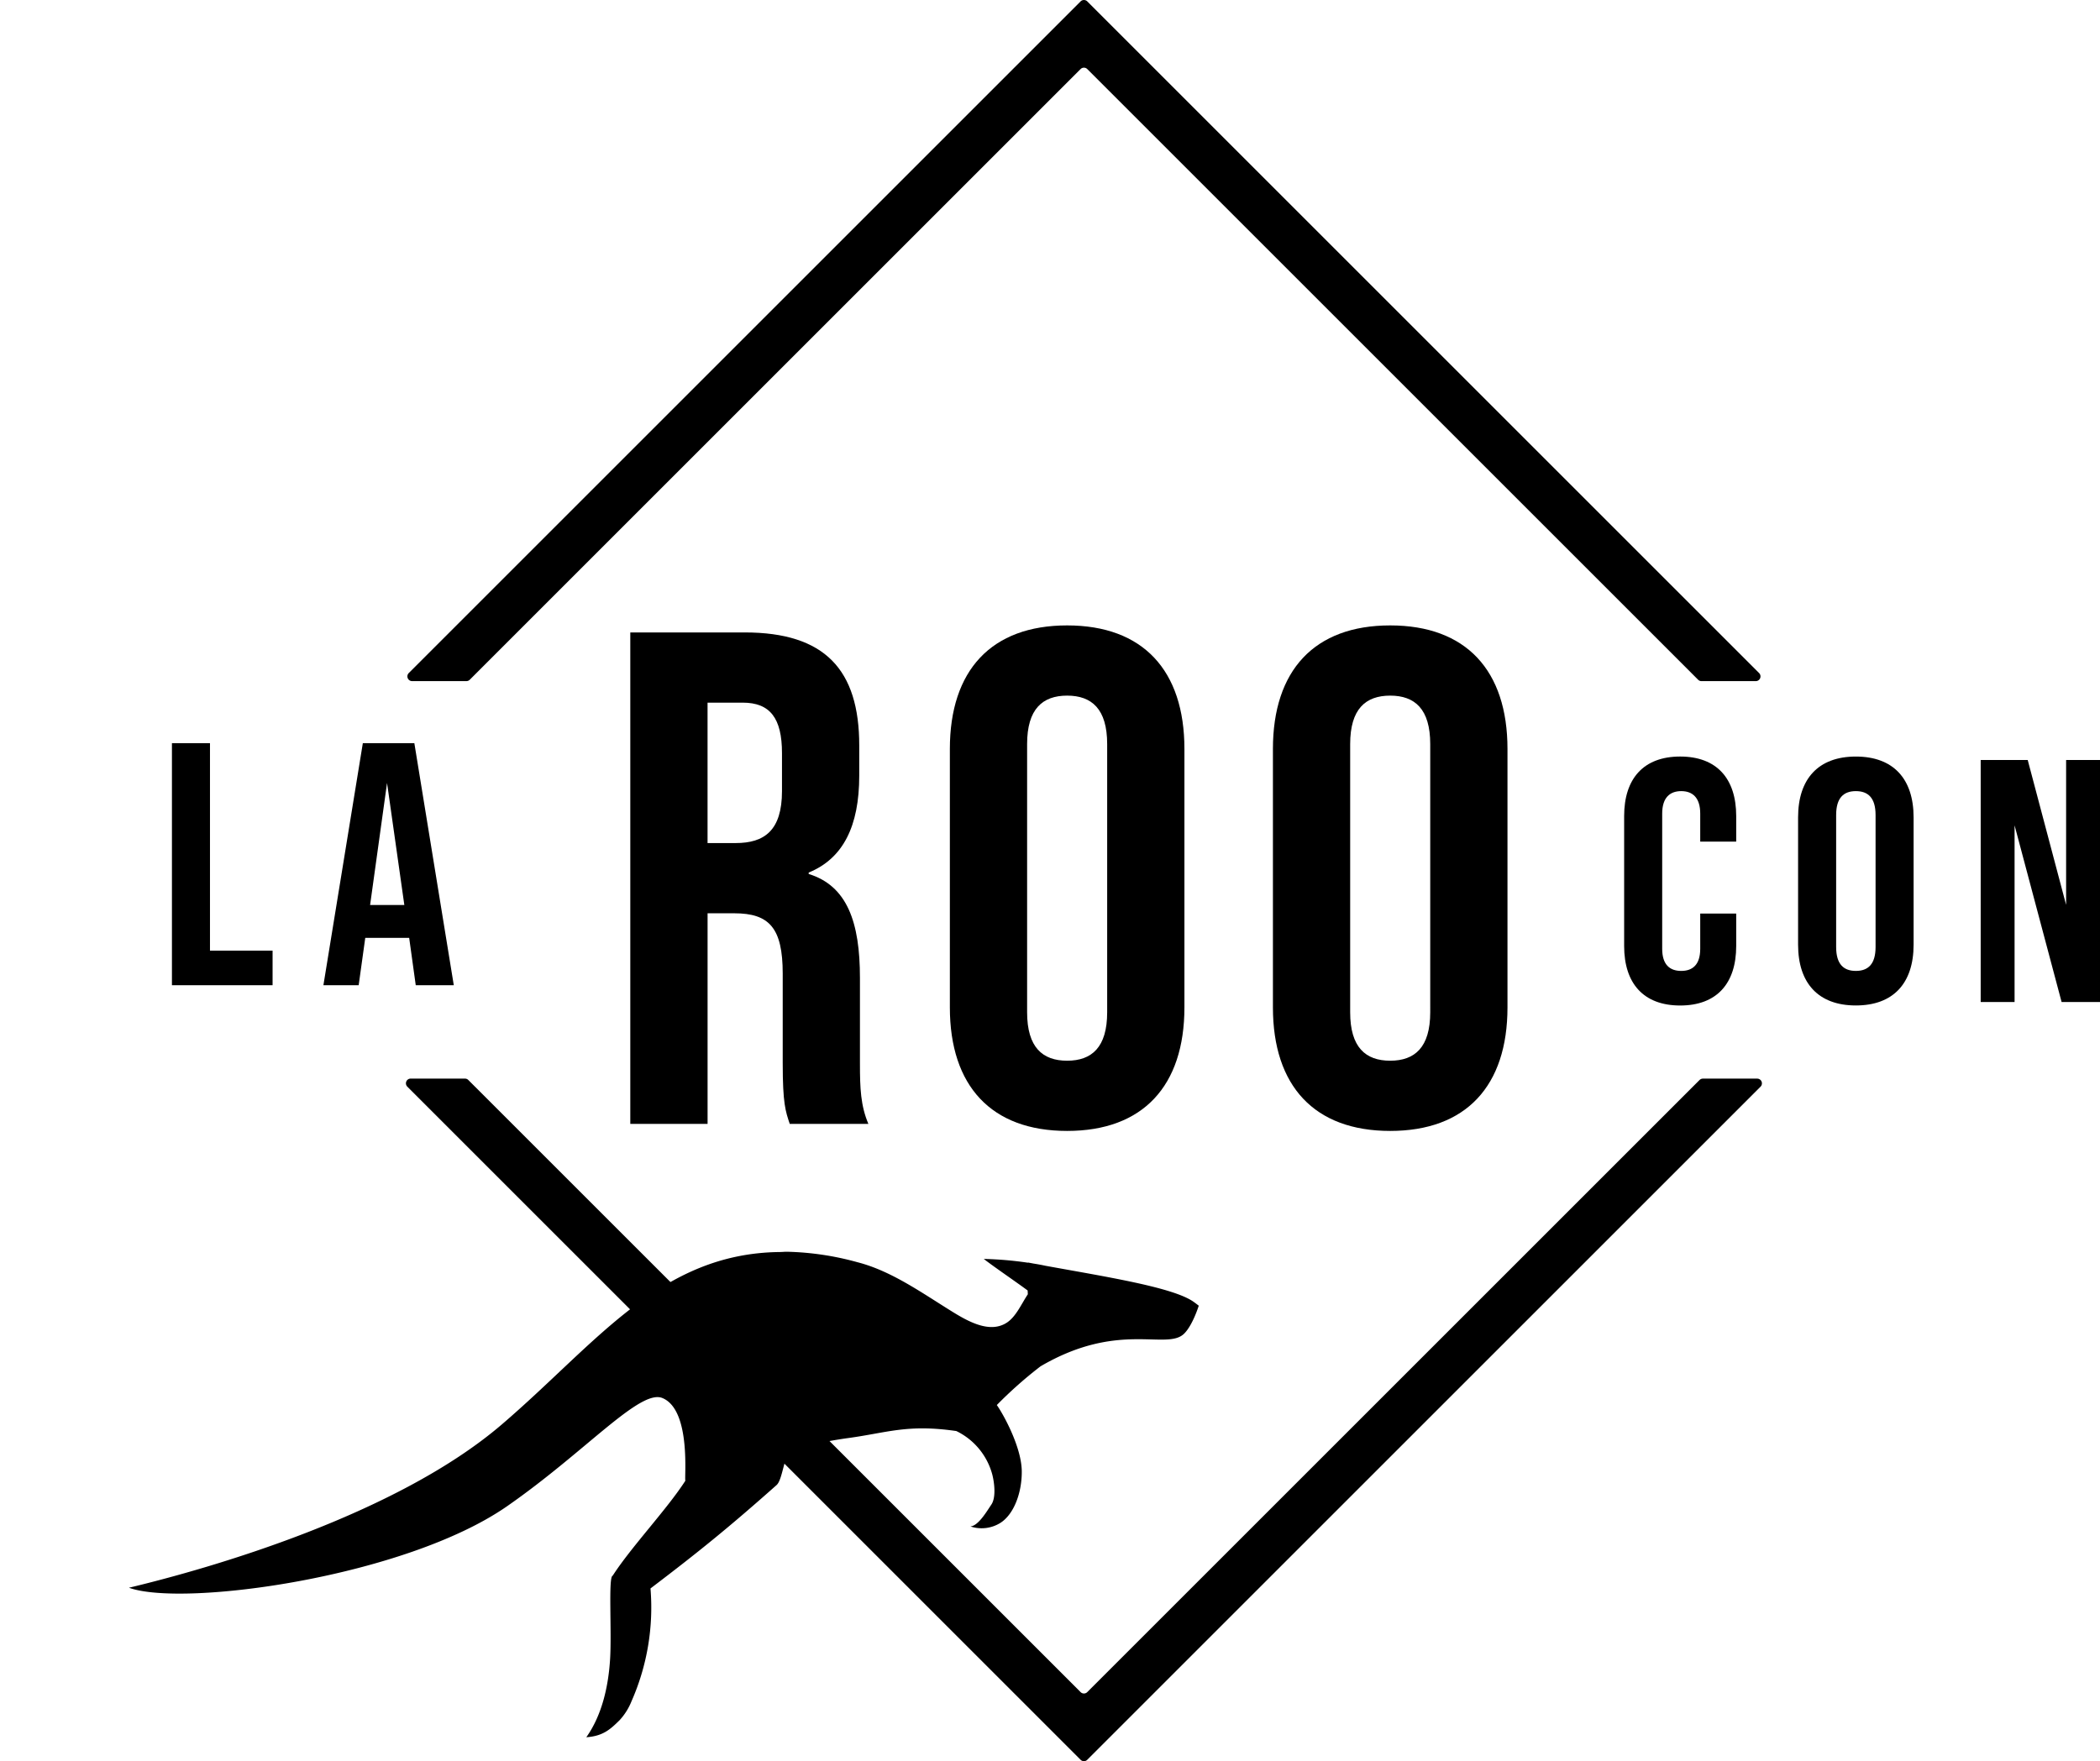
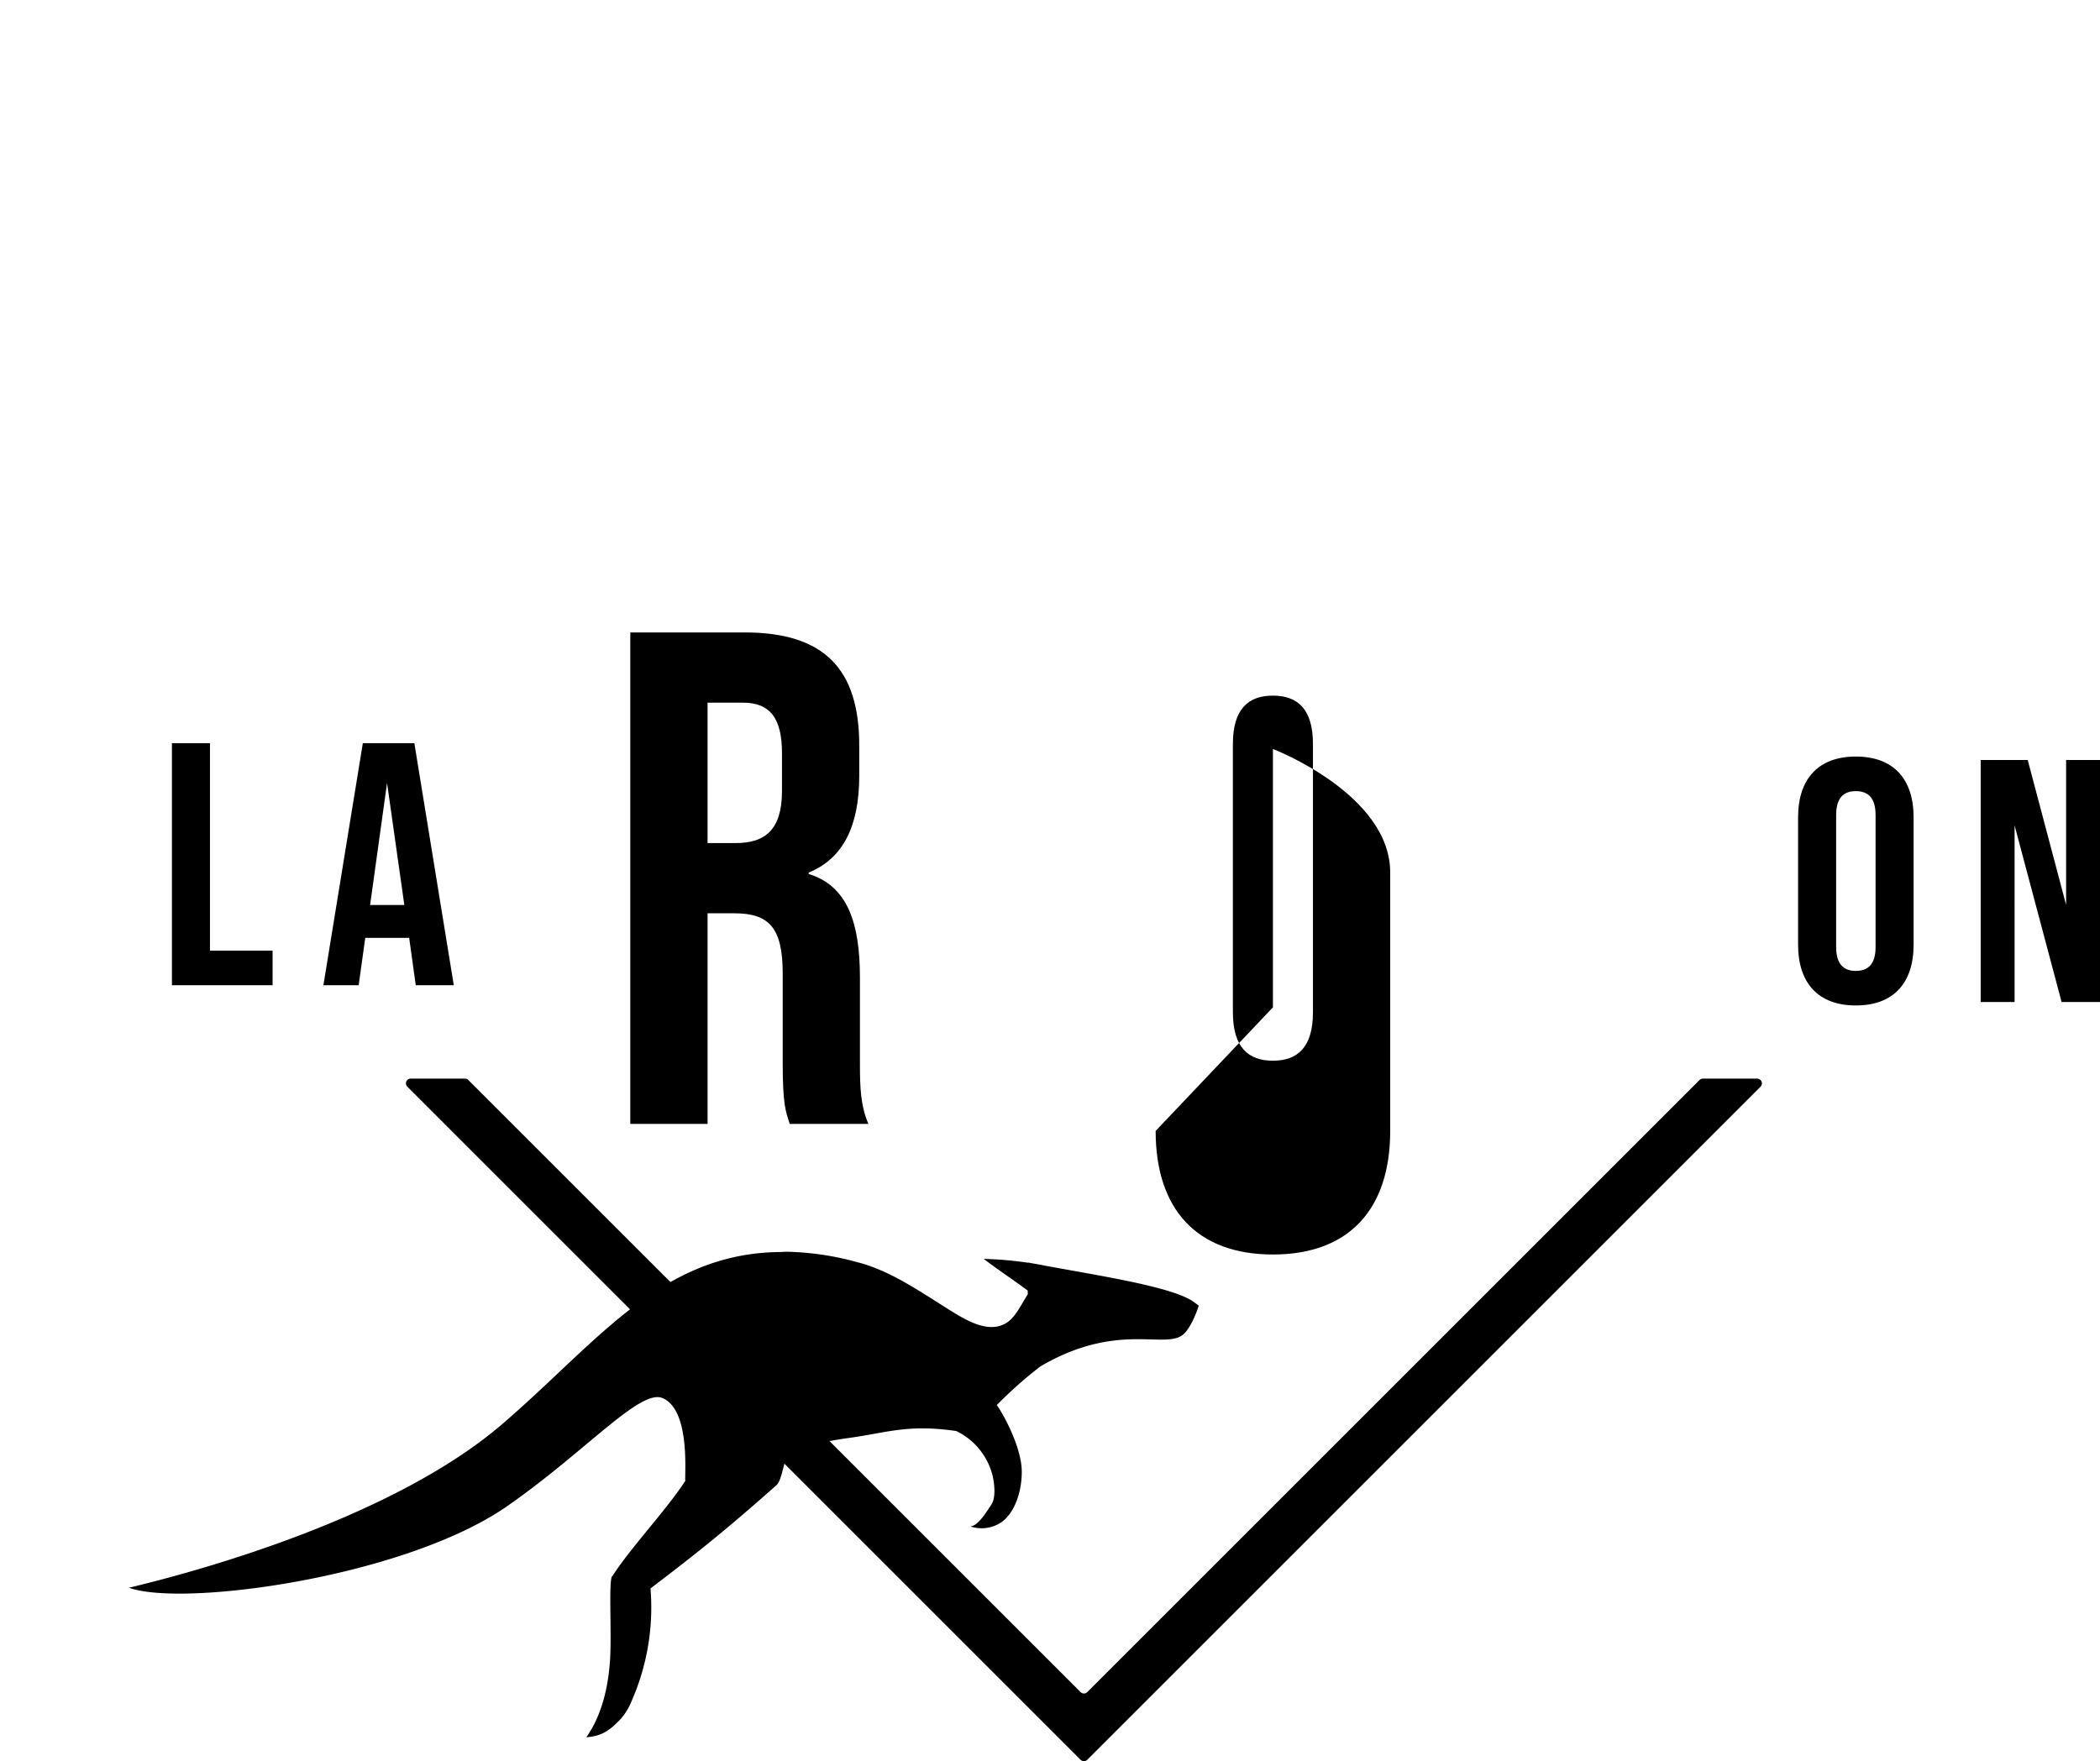
<svg xmlns="http://www.w3.org/2000/svg" width="365.878" height="306.926" viewBox="0 0 365.878 306.926">
  <defs>
    <clipPath id="a">
      <rect width="365.878" height="306.926" />
    </clipPath>
  </defs>
  <g transform="translate(24)">
    <g transform="translate(-24)" clip-path="url(#a)">
-       <path d="M36.891,118.462,143.317,12.035a.824.824,0,0,1,1.165,0L250.909,118.462a.818.818,0,0,0,.582.241h9.465a.823.823,0,0,0,.582-1.4L144.482.242a.824.824,0,0,0-1.165,0L26.262,117.3a.823.823,0,0,0,.582,1.4H36.31a.823.823,0,0,0,.582-.241" transform="translate(44.952 0.001)" />
      <path d="M251.251,119.485,144.573,226.163a.822.822,0,0,1-1.163,0L36.732,119.485a.823.823,0,0,0-.582-.241H26.684a.823.823,0,0,0-.582,1.4L143.41,237.956a.822.822,0,0,0,1.163,0L261.879,120.649a.823.823,0,0,0-.582-1.4h-9.465a.823.823,0,0,0-.582.241" transform="translate(44.86 68.729)" />
      <path d="M185.53,149.9c-3.516-2.552-15.375-4.4-25.824-6.307-.65-.141-1.368-.273-2.117-.392-.317-.06-.633-.118-.946-.178l0,.035a61.75,61.75,0,0,0-7.709-.661c1.773,1.381,5.444,3.872,7.644,5.5.008.221.022.439.032.658-1.163,1.752-2.089,3.972-3.744,5-2.838,1.763-6.378-.09-9.283-1.883-5.381-3.32-10.705-7.176-16.653-8.7a49.942,49.942,0,0,0-12.342-1.828c-.349,0-.823.047-1.167.05-20.887.211-31.921,15.882-48.481,30.069C46.515,187.045,14.105,196.329,0,199.7c9.5,3.427,48.127-1.863,65.892-14.213,13.677-9.509,23.111-20.455,27.042-18.85,5.127,2.094,3.762,14.35,4.017,14.4-3.192,4.974-9.479,11.593-12.671,16.566-.789.143-.15,9.63-.452,14.524s-1.456,9.843-4.145,13.628c2.918-.2,4.193-1.383,5.815-2.986a10.758,10.758,0,0,0,2.069-3.305,40.474,40.474,0,0,0,3.3-19.641c8.563-6.5,13.863-10.817,21.969-18.019,1.03-.916,1.278-4.99,2.351-5.845,1.017-.809,7.137-1.941,10.132-2.346,6.782-.921,10.293-2.461,18.83-1.221a11.8,11.8,0,0,1,6.268,7.581c.384,1.5.663,4.012-.161,5.233s-2.283,3.712-3.654,3.809a6.17,6.17,0,0,0,5.228-.618c2.378-1.511,3.762-5.308,3.724-9.01-.045-4.186-3.171-9.861-4.347-11.528a73.56,73.56,0,0,1,7.608-6.742c13.64-7.995,21.979-2.709,25.02-5.692,1.5-1.467,2.554-4.879,2.554-4.879s-.467-.364-.861-.65" transform="translate(22.467 77.003)" />
      <path d="M0,82.165H6.628v36.152H17.535v6.025H0Z" transform="translate(29.956 47.357)" />
      <path d="M31.684,116.087H24.033l-1.146,8.254H16.742L23.61,82.164h8.977l6.87,42.177H32.829Zm-.843-5.725L27.829,89.094l-2.953,21.268Z" transform="translate(39.605 47.357)" />
-       <path d="M160.505,116.66V94c0-6.507,3.375-10.363,9.761-10.363S180.028,87.5,180.028,94v4.46h-6.268V93.582c0-2.77-1.326-3.916-3.312-3.916s-3.315,1.146-3.315,3.916v23.56c0,2.771,1.326,3.856,3.315,3.856s3.312-1.085,3.312-3.856V111h6.268v5.664c0,6.507-3.375,10.363-9.762,10.363s-9.761-3.856-9.761-10.363" transform="translate(122.466 48.208)" />
      <path d="M179.73,116.419V94.246c0-6.748,3.556-10.606,10.064-10.606s10.062,3.857,10.062,10.606v22.173c0,6.748-3.555,10.6-10.062,10.6s-10.064-3.856-10.064-10.6m13.5.422V93.823c0-3.012-1.326-4.157-3.435-4.157s-3.433,1.144-3.433,4.157v23.018c0,3.012,1.324,4.157,3.433,4.157s3.435-1.144,3.435-4.157" transform="translate(133.546 48.208)" />
      <path d="M199.912,84.023h8.194l6.689,25.246V84.023H220.7V126.2h-6.69l-8.194-30.79V126.2h-5.905Z" transform="translate(145.179 48.428)" />
      <path d="M50.66,69.919H70.606c13.948,0,19.944,6.485,19.944,19.7v5.262c0,8.81-2.812,14.438-8.809,16.886v.244c6.73,2.079,8.932,8.441,8.932,18.108V145.17c0,4.16.121,7.218,1.469,10.4h-13.7c-.736-2.2-1.225-3.548-1.225-10.524V129.386c0-7.953-2.324-10.522-8.441-10.522h-4.65v36.707H50.66Zm18.357,36.707c5.016,0,8.073-2.2,8.073-9.055V90.964c0-6.116-2.079-8.809-6.851-8.809H64.122v24.472Z" transform="translate(59.154 40.299)" />
-       <path d="M85.98,135.707V90.678c0-13.7,7.22-21.536,20.434-21.536s20.434,7.831,20.434,21.536v45.029c0,13.7-7.22,21.535-20.434,21.535S85.98,149.411,85.98,135.707m27.408.856V89.822c0-6.118-2.691-8.443-6.974-8.443s-6.975,2.325-6.975,8.443v46.741c0,6.118,2.692,8.441,6.975,8.441s6.974-2.324,6.974-8.441" transform="translate(79.512 39.851)" />
-       <path d="M121.686,135.707V90.678c0-13.7,7.22-21.536,20.434-21.536s20.434,7.831,20.434,21.536v45.029c0,13.7-7.22,21.535-20.434,21.535s-20.434-7.831-20.434-21.535m27.408.856V89.822c0-6.118-2.691-8.443-6.974-8.443s-6.975,2.325-6.975,8.443v46.741c0,6.118,2.692,8.441,6.975,8.441s6.974-2.324,6.974-8.441" transform="translate(100.092 39.851)" />
+       <path d="M121.686,135.707V90.678s20.434,7.831,20.434,21.536v45.029c0,13.7-7.22,21.535-20.434,21.535s-20.434-7.831-20.434-21.535m27.408.856V89.822c0-6.118-2.691-8.443-6.974-8.443s-6.975,2.325-6.975,8.443v46.741c0,6.118,2.692,8.441,6.975,8.441s6.974-2.324,6.974-8.441" transform="translate(100.092 39.851)" />
    </g>
  </g>
</svg>